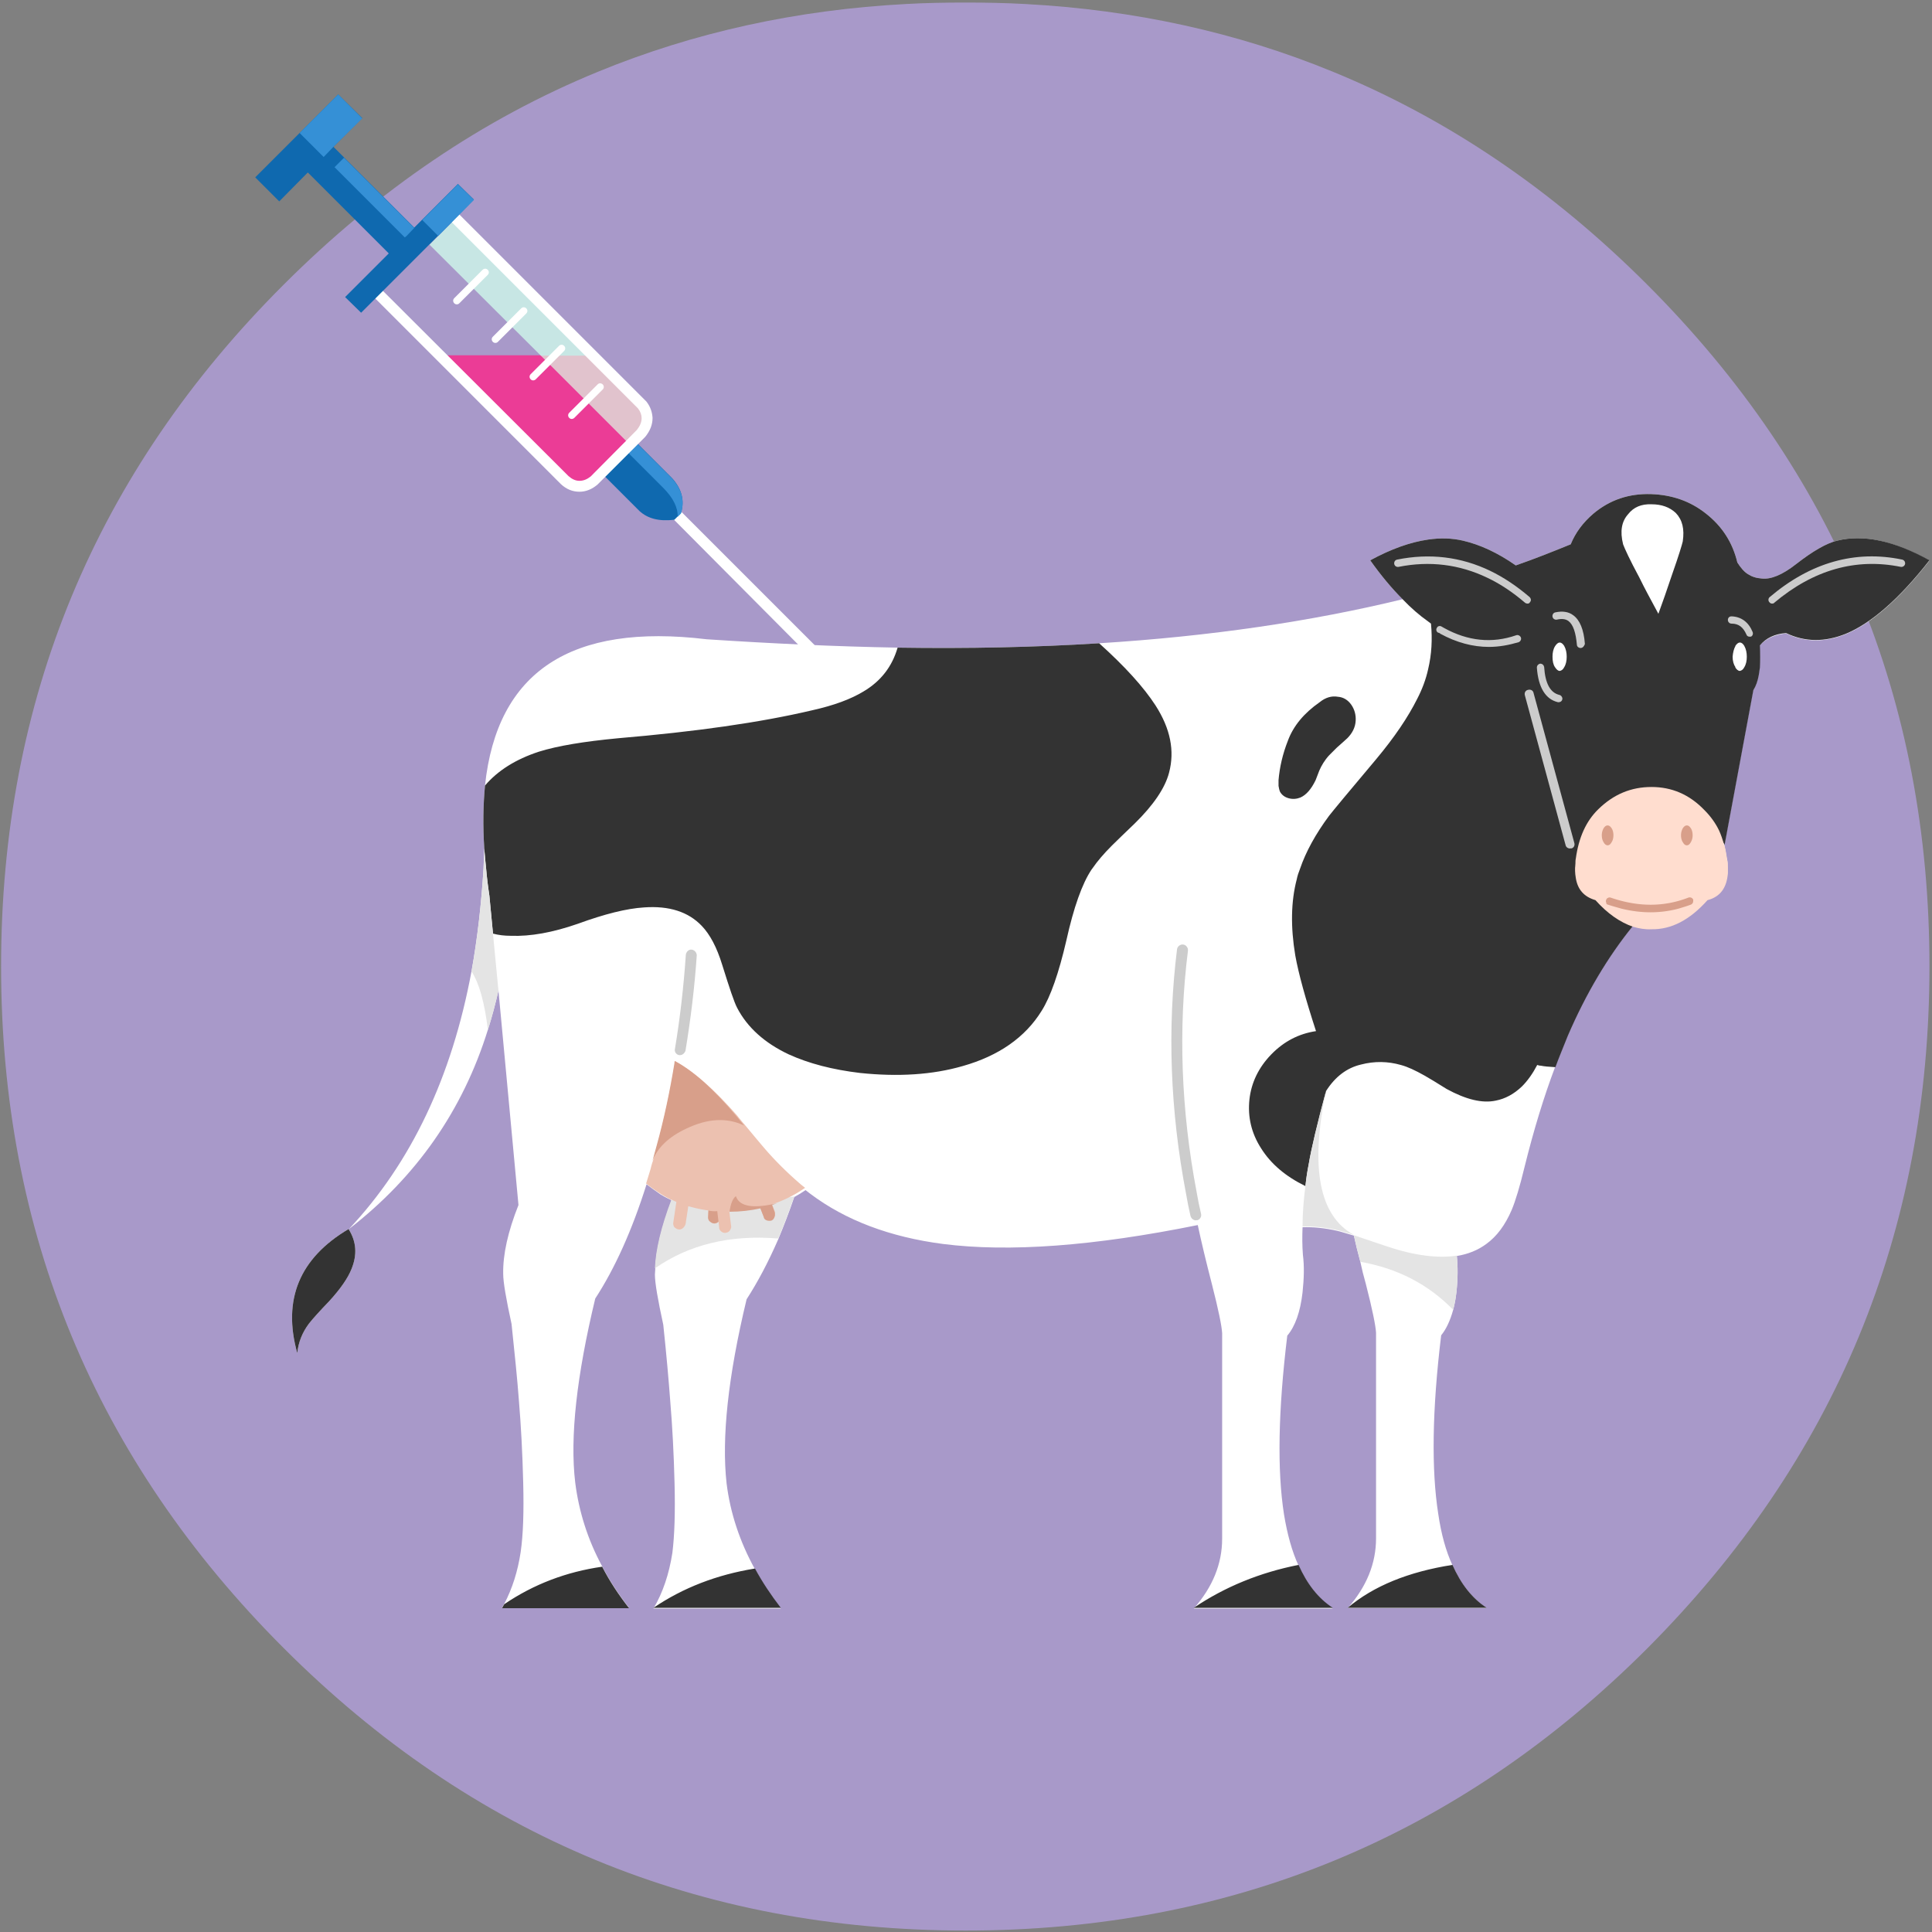
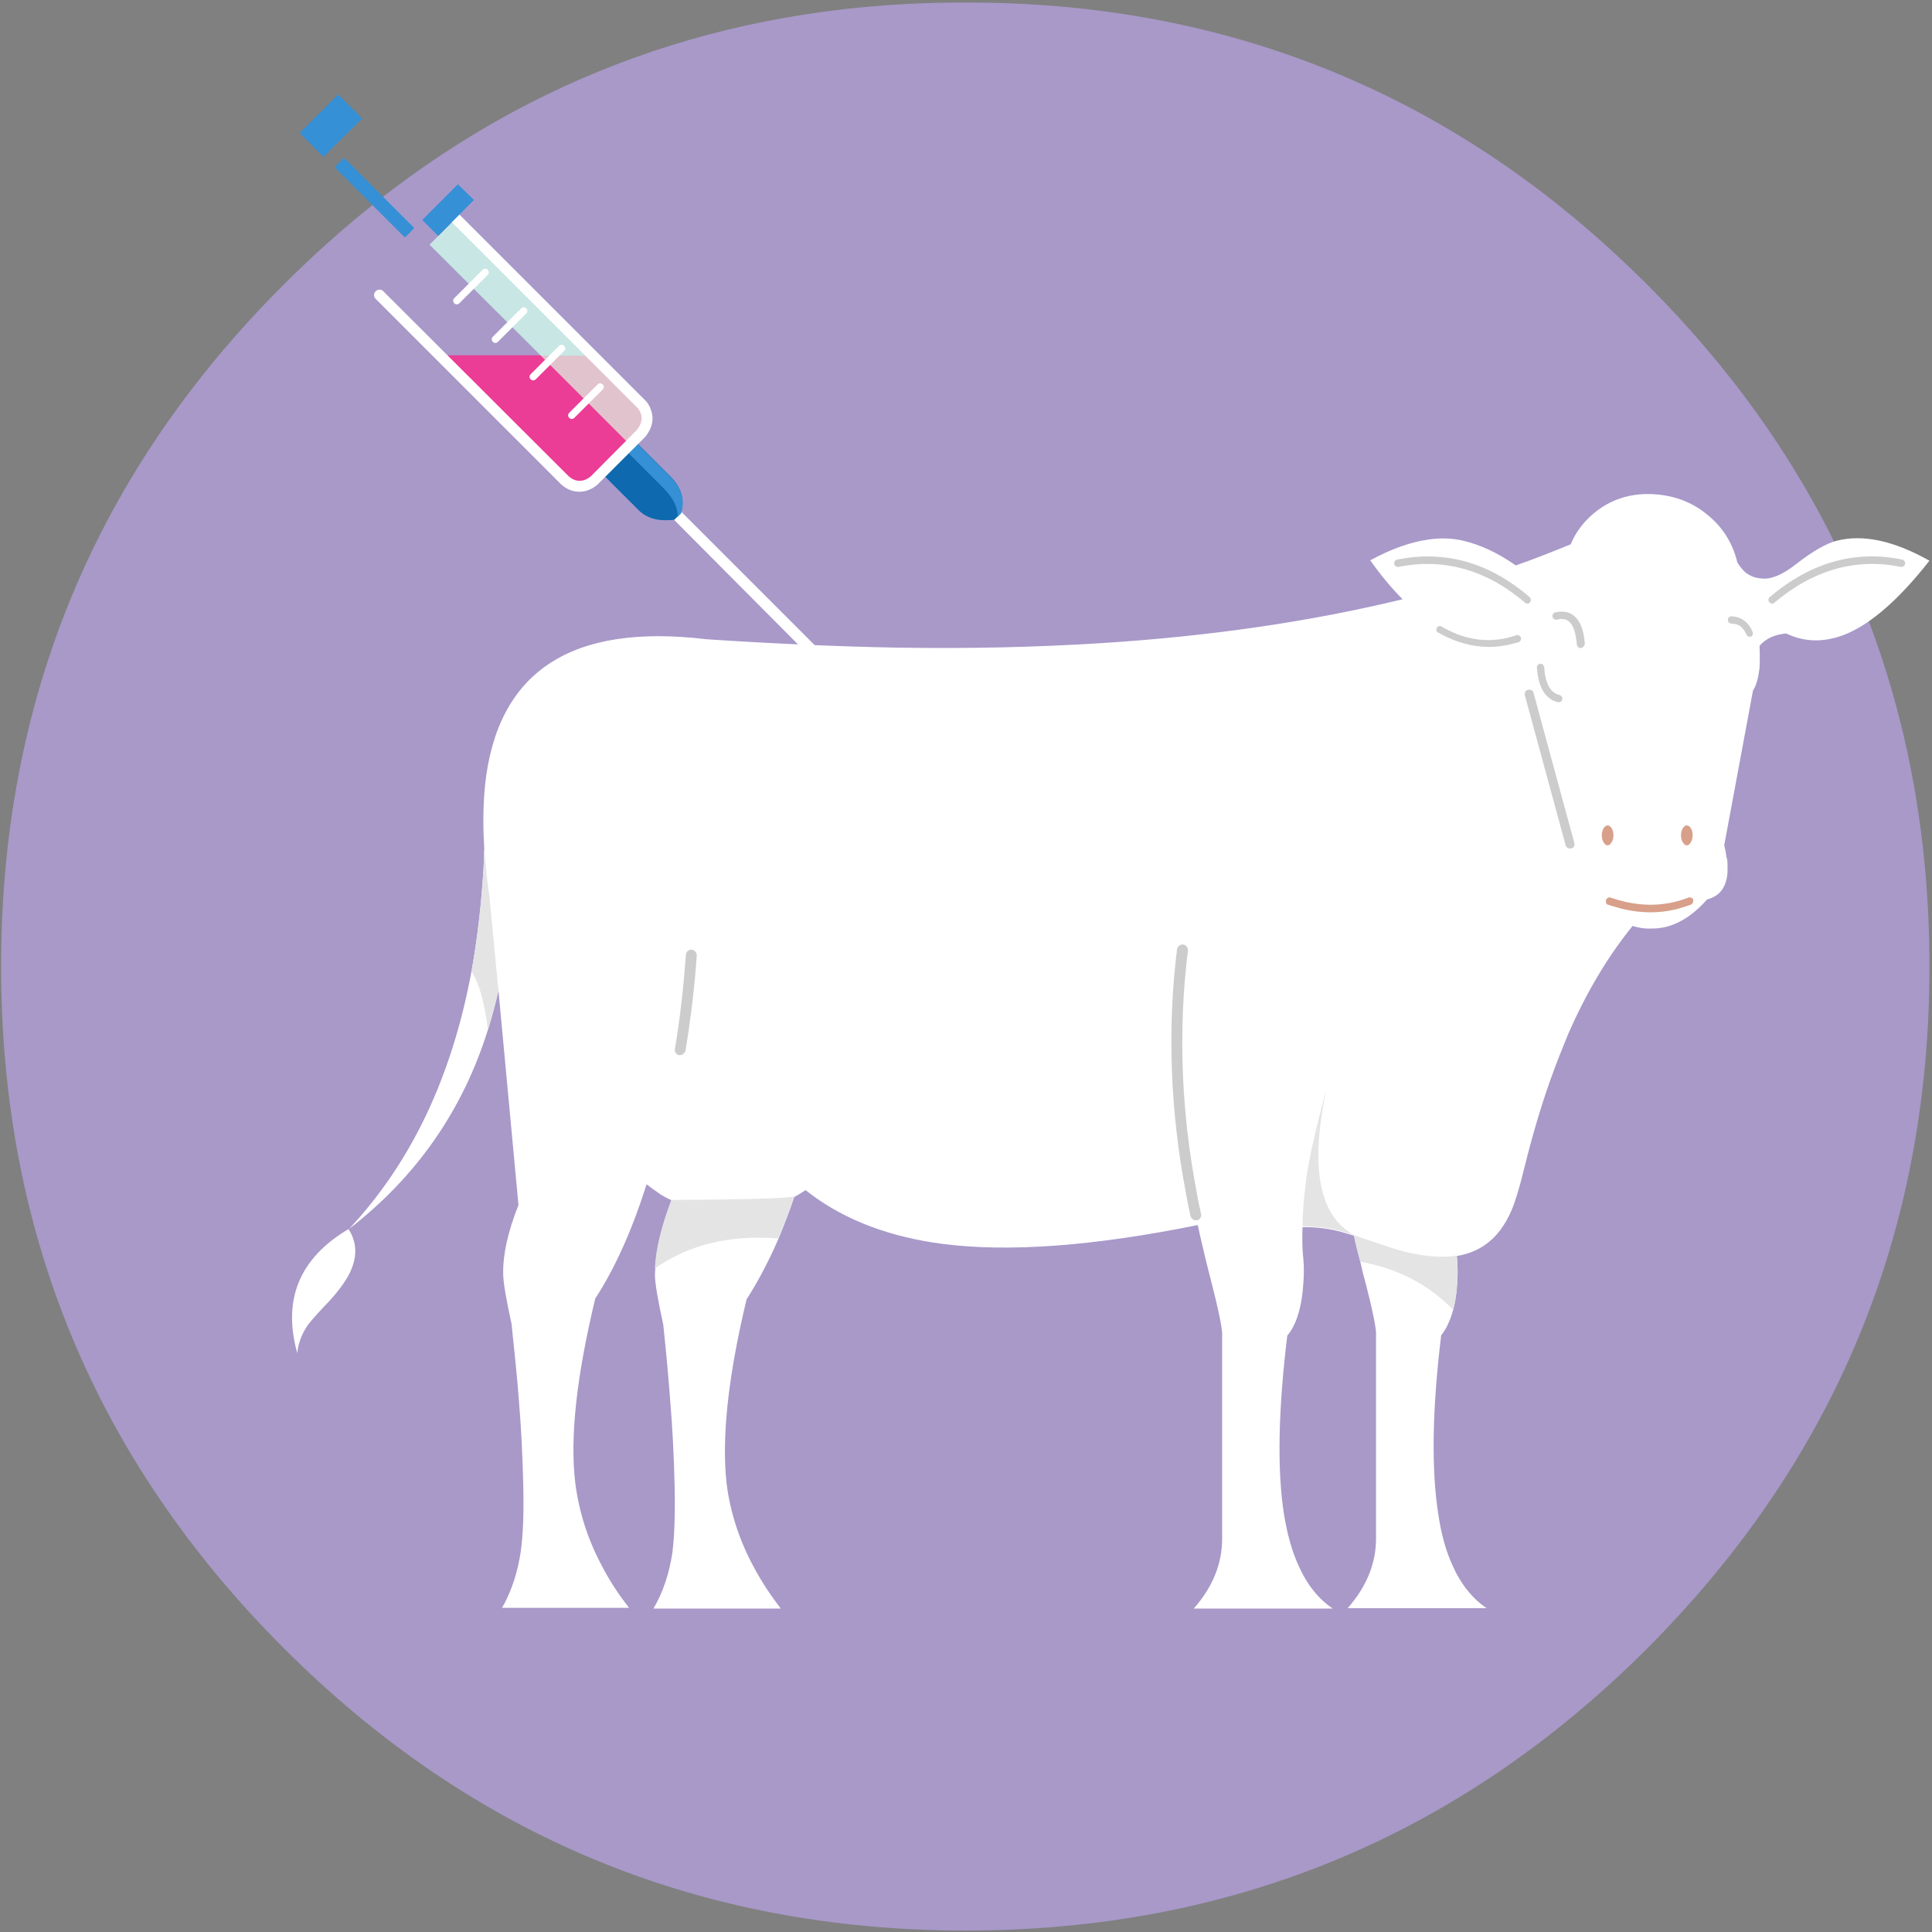
<svg xmlns="http://www.w3.org/2000/svg" width="531" height="531" viewBox="0 0 531 531">
  <rect x="0" y="0" width="531" height="531" fill="#808080" stroke="none" />
  <path d="M530.3 265.6c0-73.2-25.9-135.7-77.6-187.4-26.1-26.1-54.9-45.6-86.4-58.5-26.3-10.8-54.5-17-84.6-18.6-5.4-.3-10.9-.4-16.4-.4-5.5 0-10.9.1-16.3.4-30.1 1.6-58.3 7.8-84.6 18.6-31.5 12.9-60.3 32.4-86.4 58.5C26.2 129.9.3 192.4.3 265.6S26.2 401.2 78 453c51.7 51.7 114.2 77.6 187.4 77.6s135.7-25.9 187.4-77.6c51.6-51.8 77.5-114.2 77.5-187.4" fill="#A899C9" />
  <g fill="none" fill-rule="nonzero">
    <path d="M96.6 348.8c1.6-3.9 1.4-7.5-.8-11-13.5 8-18.2 19.4-14.1 34.1.3-3 1.4-5.7 3.2-8.1 1.1-1.4 3-3.5 5.6-6.2 3.1-3.4 5.1-6.3 6.1-8.8m408.3-200.2c-2.9.7-6.7 2.9-11.2 6.4-3.8 3-7 4.3-9.5 4-1.5-.1-2.7-.5-3.8-1.2-1.1-.7-2-1.8-2.9-3.2-1.3-5.5-4.2-10-8.7-13.5-4.3-3.4-9.3-5.1-15-5.3-6.1-.2-11.4 1.6-15.9 5.4-2.8 2.4-4.9 5.2-6.2 8.4-4.9 2-9.9 4-15.1 5.8-5-3.5-9.8-5.7-14.5-6.8-3-.7-6.2-.8-9.6-.3-4.9.7-10.2 2.6-15.9 5.7 2.9 4.1 5.9 7.7 8.9 10.7-25.1 6.1-52.9 10.2-83.4 12.1-17.6 1.1-36 1.5-55.4 1.2-16.8-.3-34.3-1.1-52.5-2.3-37.3-4.5-57.6 8.9-60.9 40.2-.5 5.3-.6 11-.2 17.3-.1 1.8-.1 3.6-.2 5.4-.6 9.9-1.7 19.4-3.3 28.3-5.4 29.1-16.6 52.7-33.7 70.9 18.5-14.3 31.3-32.6 38.2-54.8 1.1-3.5 2.1-7.1 2.9-10.8l.5 5.4 5 53.6c-2.9 7.3-4.3 13.6-4.2 18.9 0 2.3.8 6.9 2.3 13.8.9 8.5 1.6 15.4 2 20.8.6 7.1 1 14.7 1.2 22.8.2 8 0 14.3-.7 19.1-.8 5.3-2.3 10-4.5 14.2-.2.3-.4.7-.6 1.1h34.9c-2.9-3.7-5.4-7.5-7.4-11.4-4-7.4-6.4-15.1-7.4-23-1.5-12.5.4-29.4 5.5-50.6 5.4-8.3 10.1-18.7 14.1-31.4 1.2.9 2.4 1.8 3.6 2.6.2.2.5.3.8.5.8.5 1.7.9 2.5 1.3-2.8 7.4-4.3 13.7-4.5 18.8 0 .6-.1 1.1-.1 1.6 0 2.3.8 6.9 2.3 13.8.9 8.5 1.5 15.4 1.9 20.8.6 7.1 1 14.7 1.2 22.8.2 8 0 14.3-.6 19.1-.9 5.8-2.6 10.9-5.2 15.3h35c-2.7-3.5-5.1-7.1-7.1-10.8-4.2-7.6-6.8-15.5-7.8-23.6-1.4-12.5.4-29.4 5.5-50.6 3.1-4.8 6-10.3 8.7-16.5 1.5-3.6 3-7.5 4.4-11.6 1.1-.6 2.1-1.2 3.1-1.9.4.3.9.7 1.3 1 9.7 7.3 21.9 11.9 36.5 13.8 18.1 2.3 41.4.6 70-5.2 1 4.7 2.3 10.1 3.9 16.3 1.8 7 2.7 11.5 2.8 13.4v56.5c0 6.9-2.6 13.3-7.8 19.2h38.2c-3.9-2.6-7.1-6.6-9.4-11.8-1.8-3.9-3.1-8.6-4-14.1-1.9-12.1-1.6-28.5.9-49.1 2.2-2.6 3.6-6.6 4.2-11.9.4-3.8.5-7.2.1-10.3-.2-2.5-.2-5-.1-7.6 2.9-.1 6.1.2 9.6 1 .9.2 2.4.7 4.5 1.3.5 2.3 1.1 4.7 1.8 7.3.4 1.9.9 3.9 1.5 6 1.8 7 2.7 11.5 2.8 13.4v56.5c0 6.9-2.6 13.3-7.8 19.2h38.2c-3.9-2.6-7.1-6.6-9.4-11.8-1.8-3.9-3.1-8.6-3.9-14.1-1.9-12.1-1.7-28.5.8-49.1 1.4-1.7 2.5-4.1 3.3-7 .4-1.5.7-3.1.9-4.9.4-3.7.4-7 .1-9.9 3.1-.5 5.8-1.6 8.1-3.3 2.9-2.1 5.2-5.2 7-9.4 1-2.4 2.2-6.3 3.5-11.7 2.5-10.1 5.3-19.3 8.4-27.5 1.1-3 2.3-5.8 3.4-8.6 5-11.6 11-21.7 17.9-30.2 1.7.5 3.4.8 5.1.7 5.4.1 10.5-2.5 15.4-8 3.5-.9 5.3-3.4 5.6-7.4v-1.7-.1c0-.6 0-1.2-.1-1.9 0-.1-.1-.1-.1-.1-.2-1.3-.4-2.5-.7-3.7l7.9-42.5c.7-1.1 1.2-2.5 1.5-4.2.1-.6.2-1.3.3-2 .1-1.8.1-3.8 0-6.1 1.7-2 4.2-3.1 7.3-3.4 5.2 2.5 10.7 2.5 16.4.2 7-2.9 14.7-9.6 23-20.2-9.8-5.5-18.2-7.3-25.4-5.5z" fill="#FFF" />
-     <path d="M214.6 441.9c-2.7-3.5-5.1-7.1-7.1-10.8-10.5 1.7-19.8 5.3-27.9 10.8h35m-76-1c-.2.3-.4.7-.6 1.1h34.9c-2.9-3.7-5.4-7.5-7.4-11.4-9.8 1.4-18.8 4.8-26.9 10.3m-42-92.1c1.6-3.9 1.4-7.5-.8-11-13.5 8-18.2 19.4-14.1 34.1.3-3 1.4-5.7 3.2-8.1 1.1-1.4 3-3.5 5.6-6.2 3.1-3.4 5.1-6.3 6.1-8.8m260.3 81.3c-10.6 2.1-20.2 6-28.8 11.8h38.2c-4-2.6-7.1-6.6-9.4-11.8m42.3 0c-12.1 1.9-21.7 5.8-28.8 11.8h38.2c-4-2.6-7.1-6.6-9.4-11.8M354 203.5c-1.5 3.8-2.3 7.4-2.6 10.9v1.6c.1.6.2 1.1.4 1.6.5.9 1.3 1.5 2.4 1.8 1.1.3 2.2.2 3.2-.2 1.6-.7 3-2.3 4.2-4.8l1-2.6c.6-1.4 1.5-2.9 2.7-4.2l2.1-2.1c1.3-1.1 2.2-2 2.9-2.6 1.4-1.4 2.2-3 2.3-4.8.1-1.6-.3-3.1-1.2-4.4-.9-1.3-2.2-2.1-3.7-2.2-1.7-.3-3.4.2-5 1.5-4.3 3-7.2 6.5-8.7 10.5M237.4 190c-3.6 2.2-8.3 3.9-14.1 5.2-14.4 3.4-32.2 5.9-53.4 7.7-9.5.9-16.7 2.1-21.8 3.7-6.4 2.1-11.3 5.2-14.8 9.3-.5 5.3-.6 11-.2 17.3.1 1.8.3 3.6.5 5.4.2 2.4.5 4.9.9 7.5l1 10.5c1.5.4 3.1.6 4.9.6 5.4.2 11.5-.9 18.4-3.3 7.4-2.7 13.4-4.2 18.2-4.5 6.9-.5 12.2 1.2 15.9 5.1 2.2 2.3 4.1 5.8 5.6 10.7 2 6.4 3.3 10.3 4.1 11.8 2.8 5.4 7.6 9.7 14.2 12.8 5.5 2.5 12 4.2 19.6 5.1 10.5 1.1 19.9.5 28.2-1.9 9.9-2.8 17.2-7.9 21.7-15.2 2.4-3.8 4.7-10.3 6.8-19.4 2-9 4.3-15.5 6.9-19.4.1-.1.2-.3.3-.4 1.3-1.9 3.1-4 5.3-6.2 1.4-1.4 3.5-3.4 6.3-6.1 5.1-5 8.3-9.7 9.4-13.9 1.6-6 .4-12.1-3.7-18.5-3.3-5.1-8.5-10.8-15.5-17.1-17.6 1.1-36 1.5-55.4 1.2-1.5 5.2-4.6 9.2-9.3 12m253.5-16c5.2 2.5 10.7 2.5 16.4.2 7-2.9 14.7-9.6 23-20.2-9.7-5.4-18.2-7.2-25.4-5.4-2.9.7-6.7 2.9-11.2 6.4-3.8 3-7 4.3-9.5 4-1.5-.1-2.7-.5-3.8-1.2-1.1-.7-2-1.8-2.9-3.2-1.3-5.5-4.2-10-8.7-13.5-4.3-3.4-9.3-5.1-15-5.3-6.1-.2-11.4 1.6-15.9 5.4-2.8 2.4-4.9 5.2-6.2 8.4-4.9 2-9.9 4-15.1 5.8-5-3.5-9.8-5.7-14.5-6.8-3-.7-6.2-.8-9.6-.3-4.9.7-10.2 2.6-15.9 5.7 2.9 4.1 5.9 7.7 8.9 10.7 2.3 2.4 4.6 4.4 7 6.1.3.2.5.4.8.6.4 4.3.2 8.4-.8 12.6-.6 2.7-1.6 5.4-3 8.1-2.5 5-6.2 10.5-11.3 16.6-7.5 8.9-11.8 14.1-12.9 15.5-3.7 5-6.4 9.9-8 14.6-.4 1-.7 1.9-.9 2.9-1.6 6.1-1.7 13.1-.4 20.9.9 5 2.8 11.9 5.7 20.8-4.7.7-8.8 2.8-12.3 6.4-3.5 3.6-5.5 7.8-6 12.4-.5 4.7.5 9.2 3.2 13.4 2.7 4.3 6.7 7.7 12.2 10.4.2-2 .5-4 .9-6 .7-4.2 2.3-10.9 4.8-20.2 2.5-3.9 5.7-6.3 9.5-7.2 3.8-1 7.5-.9 11 .1 1.9.5 4 1.5 6.5 2.9 1.4.8 3.4 2 6.1 3.7 5.3 2.9 9.8 4 13.5 3.2 2.6-.5 5-1.8 7.2-3.9 1.6-1.6 3-3.6 4.2-5.9.3.1.6.2 1 .2.9.2 2.2.3 3.9.4h.1c1.1-3 2.3-5.8 3.4-8.6 5-11.6 11-21.7 17.9-30.2-1.5-.5 2.3-4.4 11.2-11.8 9.1-7.5 13.7-11.2 13.8-10.9 0 .1.1.2.2.4l7.9-42.5c.7-1.1 1.2-2.5 1.5-4.2.1-.6.2-1.3.3-2 .1-1.8.1-3.8 0-6.1 1.6-2 4.1-3.2 7.2-3.4m-37-35.4c2.8 0 5 .8 6.7 2.4 1.8 1.9 2.4 4.4 1.9 7.8-.2.9-1.1 3.9-2.9 9-1.4 4.2-2.7 7.9-3.8 10.9-2.1-3.9-3.9-7.2-5.2-9.9-2.7-5-4.1-8.1-4.5-9.2-.9-3.6-.4-6.3 1.4-8.3 1.5-1.9 3.6-2.8 6.4-2.7z" fill="#333" />
    <path d="M213.9 340.4c1.5-3.6 3-7.5 4.4-11.6-1 .5-12.2.9-33.8 1-2.8 7.4-4.3 13.7-4.5 18.8 9.3-6.5 20.6-9.3 33.9-8.2M137 272.3l-1.5-15.6-1-10.5c-.4-2.6-.7-5.1-.9-7.5-.2-1.9-.3-3.7-.5-5.4-.1 1.8-.1 3.6-.2 5.4-.6 9.9-1.7 19.4-3.3 28.3 2.1 3.2 3.6 8.6 4.5 16.1 1.1-3.5 2-7.1 2.9-10.8m263.4 72.8c-5.2.8-11.6 0-19.1-2.5-3.8-1.3-6.8-2.3-9.2-3.1.5 2.3 1.1 4.7 1.8 7.3 10.2 1.8 18.7 6.2 25.5 13.2.4-1.5.7-3.1.9-4.9.4-3.8.4-7.1.1-10m-40.7-25.2c-.4 2-.7 4-.9 6-.5 3.8-.8 7.6-.8 11.2 2.9-.1 6.1.2 9.6 1 .9.2 2.4.7 4.5 1.3-9.5-5.2-12.1-18.4-7.6-39.8-2.5 9.3-4.1 16.1-4.8 20.3z" fill="#E4E4E4" />
    <path d="M328.7 335.4c-.7 0-1.3-.5-1.5-1.2-.5-2.2-.9-4.2-1.2-6-4.4-22.9-5.2-45.5-2.5-67.3.1-.8.9-1.4 1.7-1.3.8.1 1.4.9 1.3 1.7-2.7 21.5-1.9 43.8 2.4 66.4.3 1.8.7 3.8 1.2 5.9.2.8-.3 1.6-1.1 1.8-.1-.1-.2 0-.3 0zM186.9 290h-.2c-.8-.1-1.4-.9-1.2-1.7 1.4-8.4 2.4-17.1 3-25.9.1-.8.8-1.5 1.6-1.4.8.1 1.4.8 1.4 1.6-.6 8.9-1.7 17.7-3.1 26.2-.2.6-.8 1.2-1.5 1.2z" fill="#CCC" />
    <path d="M427.4 177.6c-.5.8-.7 1.8-.7 2.9 0 1.2.2 2.2.7 2.9.4.6.8 1 1.3 1 .5-.1.9-.4 1.2-1 .5-.8.7-1.8.7-2.9 0-1.1-.2-2.1-.7-3-.4-.6-.8-.9-1.2-.9-.5 0-.9.4-1.3 1m50.8-1c-.5 0-.9.4-1.3 1l.1-.1c-.5.9-.7 1.9-.8 3 0 1.2.3 2.2.8 2.9h-.1c.4.6.8 1 1.3 1 .5-.1.9-.4 1.2-1 .5-.8.7-1.8.7-2.9 0-1.1-.2-2.1-.7-3-.3-.5-.7-.9-1.2-.9z" fill="#FFF" />
    <path d="M428.4 193h-.2c-3.4-.8-5.4-4-5.8-9.5 0-.6.4-1 .9-1.1.6 0 1 .4 1.1.9.3 4.6 1.7 7.1 4.2 7.7.5.1.9.7.8 1.2-.1.5-.5.8-1 .8zM434.4 178.1c-.5 0-1-.4-1-.9-.3-3.3-1-5.5-2.3-6.5-.8-.6-1.9-.7-3.2-.4-.5.1-1.1-.2-1.2-.8-.1-.5.2-1.1.8-1.2 1.9-.4 3.6-.2 4.9.8 1.8 1.3 2.9 3.9 3.2 7.9-.2.6-.6 1.1-1.2 1.1zM409.2 177.8c-4.4 0-8.9-1.2-13.3-3.6-.2-.2-.4-.3-.6-.3-.5-.2-.7-.9-.4-1.3.2-.5.8-.7 1.3-.4.2.1.5.3.7.4 6.5 3.6 13.2 4.3 19.8 2 .5-.2 1.1.1 1.3.6.2.5-.1 1.1-.6 1.3-2.7.8-5.4 1.3-8.2 1.3zM480.9 175c-.4 0-.8-.2-.9-.6-.9-2-2.1-3-4.1-3-.6 0-1-.5-1-1 0-.6.4-1 1-1 2.7.1 4.7 1.6 5.8 4.3.2.5 0 1.1-.5 1.3 0-.1-.2 0-.3 0zM487.1 165.9c-.3 0-.6-.1-.8-.4-.4-.4-.3-1.1.1-1.4 11.2-9.5 23.5-13 36.4-10.3.5.1.9.6.8 1.2-.1.5-.6.9-1.2.8-12.3-2.5-24 .8-34.8 9.9 0 .1-.3.2-.5.2zM419.8 165.9c-.2 0-.5-.1-.6-.2-3.4-2.9-6.8-5.2-10.4-6.9-7.7-3.7-15.9-4.7-24.4-3-.5.1-1.1-.2-1.2-.8-.1-.5.2-1.1.8-1.2 8.9-1.8 17.5-.8 25.6 3.1 3.7 1.8 7.3 4.2 10.8 7.2.4.4.5 1 .1 1.4-.1.3-.4.4-.7.4z" fill="#CCC" />
-     <path d="M453.9 216.3c-5.6 0-10.4 2-14.6 6.1-3.4 3.3-5.4 7.8-6.2 13.6-.1.4-.1.9-.1 1.3 0 .5-.1.9-.1 1.3v.8c0 .6.1 1.2.2 1.9.5 3.2 2.3 5.2 5.4 6.1 3.3 3.7 6.8 6.1 10.3 7.3 1.7.5 3.4.8 5.1.7 5.4.1 10.5-2.5 15.4-8 3.5-.9 5.3-3.4 5.6-7.4v-1.7-.1c0-.6 0-1.2-.2-1.9v-.1c-.2-1.3-.4-2.5-.7-3.7-.1-.1-.1-.3-.2-.4v-.2c-.4-1.3-.8-2.5-1.3-3.6-1-2.1-2.4-4-4-5.6-4.2-4.4-9.1-6.4-14.6-6.4z" fill="#FFDDCF" />
    <path d="M465.21 229.558c0-.756-.167-1.429-.503-1.933-.337-.504-.673-.756-1.093-.756-.42 0-.757.252-1.093.756a3.904 3.904 0 00-.504 1.933c0 .757.168 1.43.504 1.933.336.589.673.84 1.093.84.42 0 .756-.251 1.093-.84a3.684 3.684 0 00.504-1.933m-23.283 19.08c1.26.42 2.521.756 3.698 1.093 5.464 1.344 10.675 1.344 15.718 0 1.093-.337 2.27-.673 3.363-1.093.252-.084.504-.336.588-.588.084-.253.084-.505.084-.757a1.015 1.015 0 00-.588-.588 1.166 1.166 0 00-.757 0c-6.724 2.605-13.785 2.605-21.35 0-.252-.084-.504-.084-.756.084-.252.084-.42.336-.505.588-.084.252-.084.504.084.757-.084.252.085.42.42.504m-.083-16.306c.42 0 .756-.252 1.092-.84.337-.505.505-1.177.505-1.934 0-.756-.168-1.429-.505-1.933-.336-.504-.672-.756-1.092-.756-.42 0-.757.252-1.093.756a3.904 3.904 0 00-.504 1.933c0 .757.168 1.43.504 1.933.252.505.672.84 1.093.84z" fill="#D89F8A" />
    <path d="M431.5 233.2c-.6 0-1.1-.4-1.2-.9l-11.2-41.2c-.2-.7.2-1.4.9-1.5.7-.2 1.4.2 1.5.9l11.2 41.2c.2.7-.2 1.4-.9 1.5-.1-.1-.2 0-.3 0z" fill="#CCC" />
-     <path d="M185.561 291.672c-.084.168-.084.42-.084.589-1.26 7.732-2.858 15.213-4.875 22.61-.42 1.428-.756 2.857-1.177 4.286-.252.673-.42 1.345-.588 2.017-.42 1.43-.84 2.774-1.26 4.119a45.876 45.876 0 003.53 2.521l.756.505c.84.504 1.597.924 2.437 1.345.169.084.337.084.505.168.336.168.756.336 1.093.504l-.841 5.631c-.084.42 0 .84.252 1.261.336.336.673.589 1.177.673.42.084.84-.084 1.177-.337.336-.252.588-.672.756-1.092l.757-4.96c1.765.505 3.614.925 5.547 1.177l-.084 1.85c0 .42.084.84.505 1.176.336.336.756.505 1.176.589.42 0 .84-.168 1.177-.505l.168 1.597c0 .42.252.84.589 1.093.336.252.756.42 1.26.336.42-.084.84-.252 1.093-.672.252-.42.42-.757.336-1.177l-.504-4.118c2.942 0 5.8-.337 8.49-.925l.924 2.353c.168.42.42.673.84.84.42.169.925.169 1.345.085.42-.168.673-.504.841-.925.168-.42.168-.84.084-1.26l-.756-2.018c.504-.168.924-.336 1.429-.504 1.513-.588 3.025-1.26 4.538-2.101 1.093-.589 2.102-1.261 3.11-1.933a32.348 32.348 0 01-1.933-1.597 94.81 94.81 0 01-7.817-7.65c-1.008-1.092-3.278-3.781-6.892-8.152-.673-.757-1.345-1.597-2.018-2.438-6.136-6.976-11.767-12.103-17.063-14.96z" fill="#ECC1B0" />
-     <path d="M210.668 335.397c.42.168.924.168 1.345.084.42-.168.672-.504.84-.924.168-.42.168-.84.084-1.345l-.756-2.017c.504-.168.924-.337 1.429-.505-6.64 1.597-10.423.925-11.347-1.933-.84.589-1.429 2.017-1.765 4.287 2.942 0 5.8-.336 8.489-.925l.924 2.354c0 .42.337.756.757.924m-15.97-2.69l-.084 1.85c0 .42.084.84.505 1.176.42.336.756.505 1.176.505.42 0 .84-.169 1.177-.505l-.336-2.857c-.84.084-1.681 0-2.438-.168m-9.245-41.1c-.084.168-.084.42-.084.588-1.261 7.733-2.858 15.297-4.875 22.61-.42 1.428-.757 2.857-1.177 4.286 1.345-3.614 4.455-6.64 9.33-8.91 5.8-2.773 11.094-3.11 15.885-.84-.672-.756-1.345-1.597-2.017-2.437-6.136-7.313-11.767-12.44-17.062-15.297z" fill="#D89F8A" />
    <g style="transform: translate(0px);">
      <path d="M159.25 133.65c1.5 0 2.9-.5 4.1-1.6l1.9-1.9 7.8-7.9 1.2-1.1.8-.8 1.2-1.2c1.1-1.3 1.6-2.7 1.6-4.2 0-1.3-.5-2.6-1.3-3.7l-13.6-13.6h-42.1l34.2 34.2c1.3 1.2 2.7 1.8 4.2 1.8z" fill="#EB3C96" />
      <path d="M223.25 180.35c-.4 0-.8-.1-1.1-.4l-37-37.2c-.6-.6-.6-1.5 0-2.1.6-.6 1.5-.6 2.1 0l37.1 37.1c.6.6.6 1.5 0 2.1-.3.3-.7.5-1.1.5z" fill="#FFF" />
      <path d="M187.15 141.05c1.1-3.5.2-6.7-2.4-9.6l-10.4-10.4-2.5 2.5-6.5 6.5 10.4 10.4c2.3 2.1 5.4 2.9 9.6 2.4l1.8-1.8z" fill="#0F69AF" />
      <path d="M182.25 134.05c2.8 2.8 4.1 5.5 4 8l.9-.9c1.1-3.5.2-6.7-2.4-9.6l-10.4-10.4-2.5 2.5 10.4 10.4z" fill="#3590D6" />
      <path d="M176.25 119.15c1.1-1.3 1.6-2.7 1.6-4.2 0-1.3-.5-2.6-1.3-3.7l-13.6-13.6h-14.4l7.2 7.2 17.3 17.3 1.2-1.1.8-.8 1.2-1.1z" fill="#E1C3CD" />
      <path fill="#C7E6E4" d="M125.25 60.05l-7.2 7.2 30.6 30.5h14.4z" />
      <path d="M159.25 135.15c-1.9 0-3.6-.7-5.1-2.1l-50.9-50.9c-.6-.6-.6-1.5 0-2.1.6-.6 1.5-.6 2.1 0l50.9 50.8c.9.8 1.9 1.3 3 1.3s2.1-.4 3.1-1.2l12.7-12.8c.8-1 1.3-2.1 1.3-3.2 0-.9-.3-1.8-1-2.7l-51.2-51.2c-.6-.6-.6-1.5 0-2.1.6-.6 1.5-.6 2.1 0l51.3 51.3.1.1c1.1 1.4 1.6 2.9 1.7 4.5 0 1.9-.7 3.6-2 5.2l-.1.1-12.9 12.9-.1.1c-1.5 1.3-3.2 2-5 2z" fill="#FFF" />
      <path d="M157.15 115.15c-.3 0-.5-.1-.7-.3-.4-.4-.4-1 0-1.4l7.8-7.8c.4-.4 1-.4 1.4 0 .4.4.4 1 0 1.4l-7.8 7.8c-.2.2-.5.3-.7.3zM146.55 104.55c-.3 0-.5-.1-.7-.3-.4-.4-.4-1 0-1.4l7.8-7.8c.4-.4 1-.4 1.4 0 .4.4.4 1 0 1.4l-7.8 7.8c-.2.2-.5.3-.7.3zM136.15 94.25c-.3 0-.5-.1-.7-.3-.4-.4-.4-1 0-1.4l7.8-7.8c.4-.4 1-.4 1.4 0 .4.4.4 1 0 1.4l-7.8 7.8c-.2.2-.4.3-.7.3zM125.55 83.65c-.3 0-.5-.1-.7-.3-.4-.4-.4-1 0-1.4l7.8-7.8c.4-.4 1-.4 1.4 0 .4.4.4 1 0 1.4l-7.8 7.8c-.2.2-.4.3-.7.3z" fill="#FFF" />
-       <path fill="#0F69AF" d="M92.95 25.95l-10.6 10.6-12.2 12.2 6.6 6.6 7.8-7.9h.1l22.2 22.2-12 12 4.4 4.3 21.2-21.2 9.8-9.9-4.4-4.3-9.8 9.8-2.2 2.2-19.3-19.3-2.9-2.9 7.9-7.9z" />
      <path d="M120.45 64.85l9.8-9.9-4.4-4.3-9.8 9.8 4.4 4.4m-28.5-18.9l.1.1 19.2 19.2.5-.4 2.1-2.2-19.3-19.3-2.6 2.6m7.6-13.4l-6.6-6.6-10.6 10.6 6.6 6.6 2.6-2.7 8-7.9z" fill="#3590D6" />
    </g>
  </g>
</svg>